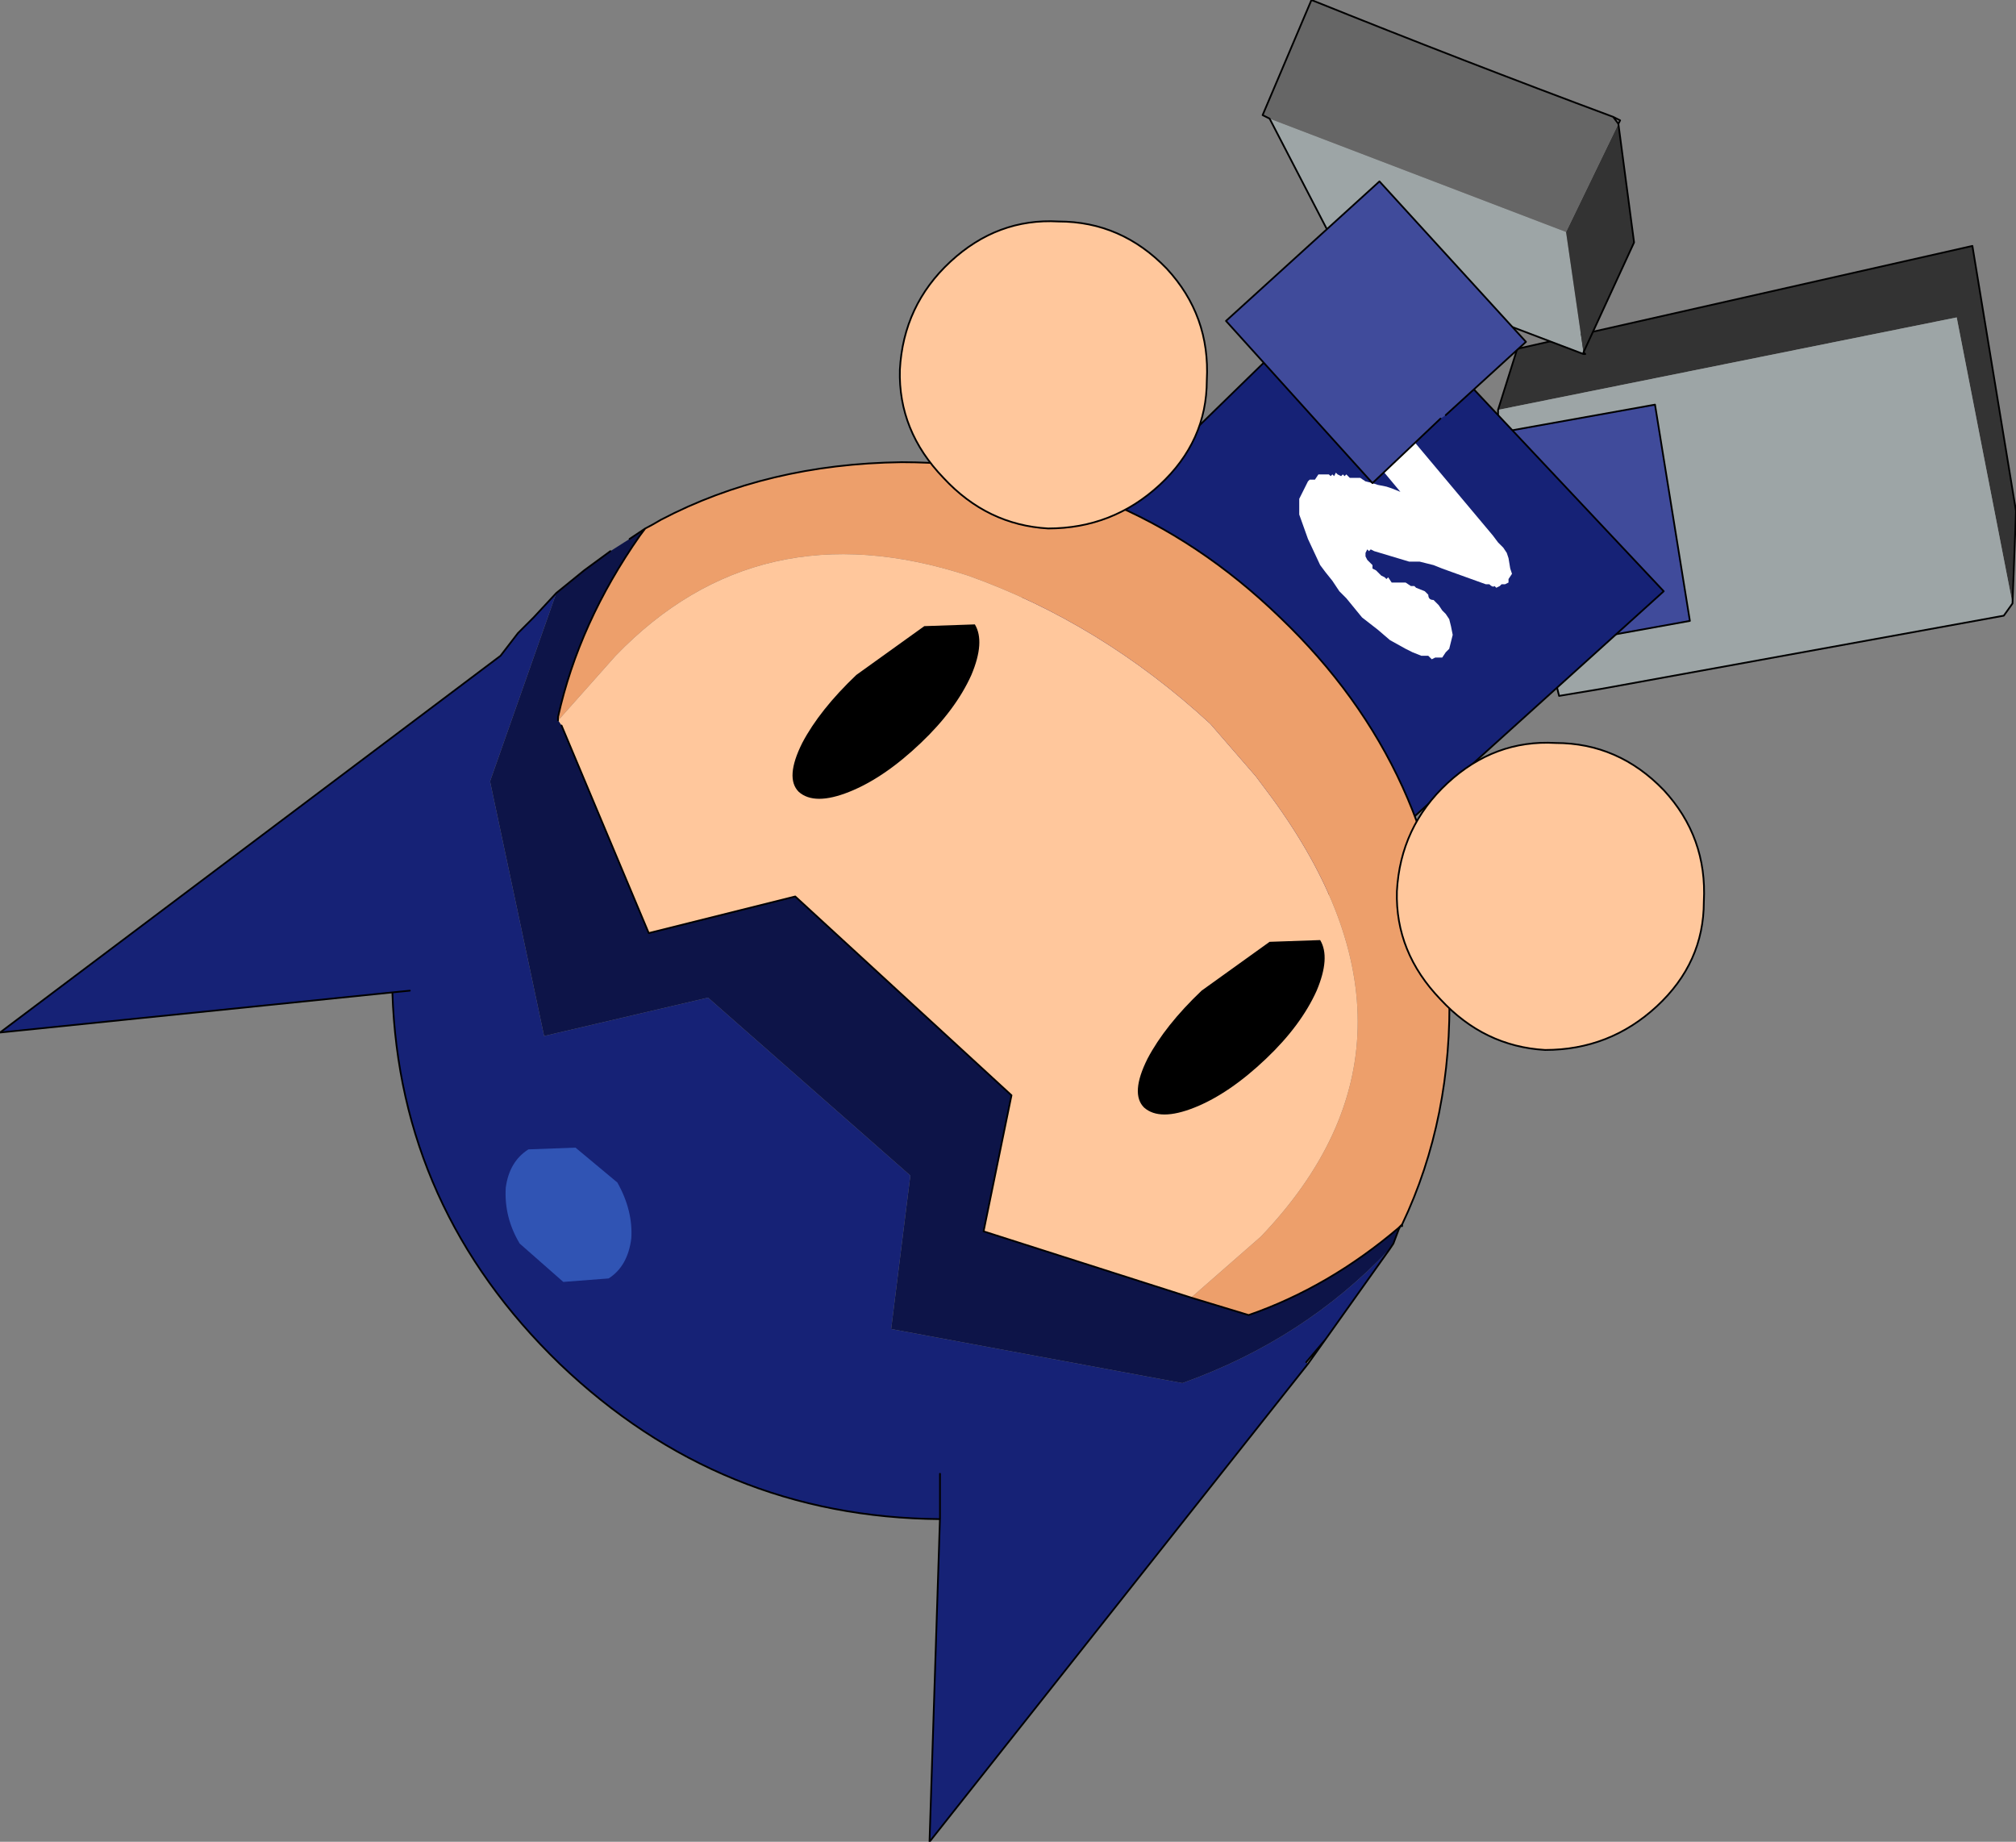
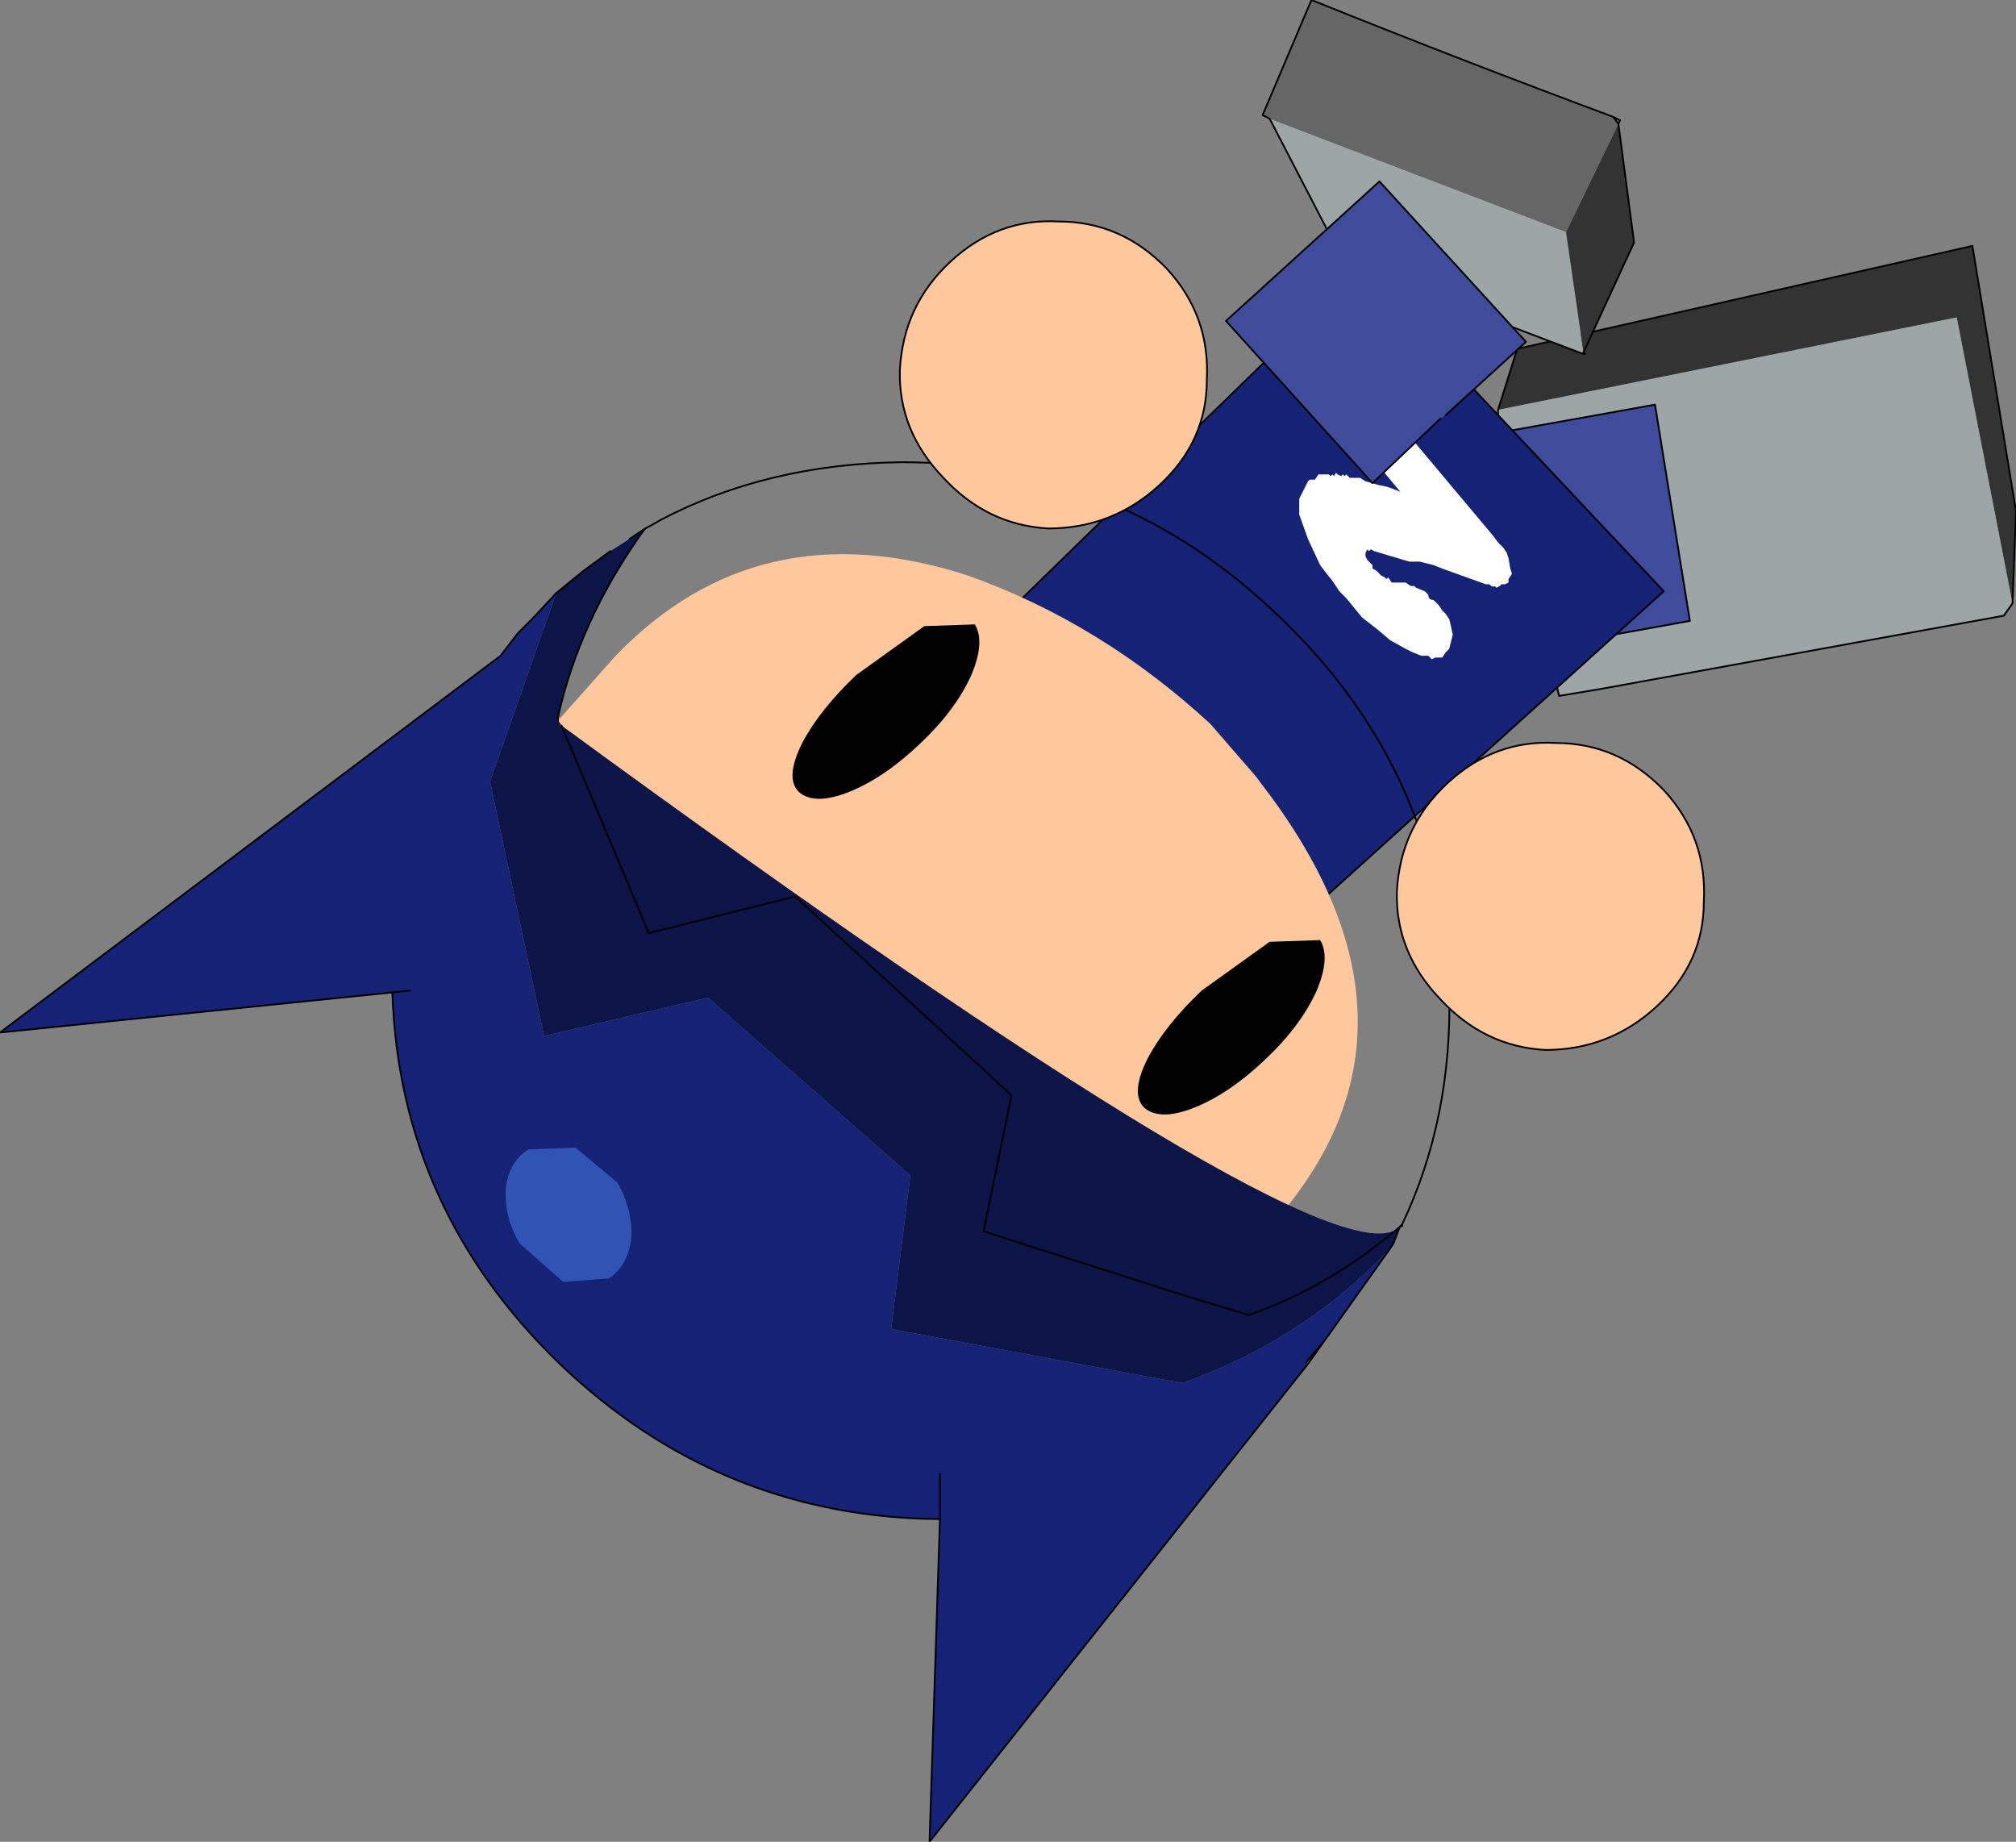
<svg xmlns="http://www.w3.org/2000/svg" height="52.8px" width="57.8px">
  <rect width="100%" height="100%" fill="#808080" stroke="none" />
  <g transform="matrix(1.0, 0.0, 0.0, 1.0, 38.55, 17.4)">
    <path d="M4.4 -5.65 L4.95 -7.4 18.0 -10.35 19.25 -2.75 19.15 -0.1 17.55 -8.3 4.4 -5.65" fill="#333333" fill-rule="evenodd" stroke="none" />
    <path d="M19.15 -0.1 L18.9 0.25 7.35 2.35 6.15 2.55 4.4 -4.55 4.4 -5.65 17.55 -8.3 19.15 -0.1" fill="#9da5a6" fill-rule="evenodd" stroke="none" />
    <path d="M19.15 -0.1 L18.9 0.25 7.35 2.35 6.15 2.55 4.4 -4.55 4.4 -5.65 4.95 -7.4 18.0 -10.35 19.25 -2.75 19.15 -0.1 Z" fill="none" stroke="#000000" stroke-linecap="round" stroke-linejoin="round" stroke-width="0.05" />
    <path d="M6.75 0.95 L4.05 1.4 3.05 -4.75 8.9 -5.8 9.9 0.4 6.85 0.95 6.75 0.95" fill="#404b9b" fill-rule="evenodd" stroke="none" />
    <path d="M6.75 0.95 L4.05 1.4 3.05 -4.75 8.9 -5.8 9.9 0.4 6.85 0.95" fill="none" stroke="#000000" stroke-linecap="round" stroke-linejoin="round" stroke-width="0.05" />
    <path d="M-6.3 3.5 L-9.55 0.05 0.45 -9.7 9.15 -0.45 -1.2 8.9 -5.8 4.0 -6.3 3.5" fill="#162276" fill-rule="evenodd" stroke="none" />
    <path d="M-6.3 3.5 L-9.55 0.05 0.45 -9.7 9.15 -0.45 -1.2 8.9 -5.8 4.0" fill="none" stroke="#000000" stroke-linecap="round" stroke-linejoin="round" stroke-width="0.05" />
    <path d="M-0.85 -3.65 L-0.75 -3.8 -0.6 -3.8 -0.45 -3.8 -0.4 -3.75 -0.35 -3.8 -0.3 -3.75 -0.25 -3.85 -0.2 -3.8 -0.1 -3.75 -0.05 -3.8 0.0 -3.75 0.05 -3.8 0.15 -3.7 0.25 -3.7 0.45 -3.7 0.6 -3.6 0.8 -3.55 0.95 -3.5 1.2 -3.45 1.35 -3.4 1.6 -3.3 0.85 -4.2 0.6 -4.55 0.4 -4.95 0.35 -5.3 0.45 -5.6 0.65 -5.65 0.95 -5.6 1.3 -5.5 1.65 -5.15 4.25 -2.05 4.4 -1.85 4.55 -1.7 4.65 -1.55 4.7 -1.4 4.75 -1.1 4.8 -0.95 4.7 -0.8 4.7 -0.7 4.6 -0.65 4.5 -0.65 4.45 -0.6 4.35 -0.55 4.3 -0.6 Q4.25 -0.55 4.15 -0.65 L4.05 -0.65 2.8 -1.1 2.55 -1.2 2.35 -1.25 2.15 -1.3 1.85 -1.3 0.85 -1.6 0.75 -1.65 0.7 -1.6 0.65 -1.65 0.6 -1.55 0.6 -1.45 0.65 -1.35 0.75 -1.25 0.8 -1.2 0.8 -1.1 0.9 -1.05 1.0 -0.95 1.05 -0.9 Q1.05 -0.9 1.15 -0.85 L1.2 -0.8 1.25 -0.85 1.35 -0.7 1.75 -0.7 1.9 -0.6 2.0 -0.6 2.05 -0.55 2.3 -0.45 2.4 -0.35 Q2.4 -0.2 2.55 -0.2 L2.7 -0.05 2.8 0.1 2.9 0.2 3.0 0.35 3.05 0.55 3.1 0.8 3.05 1.0 3.0 1.2 2.95 1.25 2.9 1.3 2.8 1.45 2.7 1.45 2.6 1.45 2.5 1.5 2.4 1.4 2.3 1.4 2.2 1.4 1.95 1.3 1.75 1.2 1.3 0.95 0.95 0.65 0.5 0.3 0.05 -0.25 -0.15 -0.45 -0.35 -0.75 -0.55 -1.0 -0.7 -1.2 -1.05 -1.95 -1.3 -2.65 -1.3 -3.1 -1.05 -3.6 -1.0 -3.65 -0.85 -3.65" fill="#ffffff" fill-rule="evenodd" stroke="none" />
    <path d="M6.85 -7.25 L0.0 -9.85 -2.15 -14.0 6.35 -10.75 6.85 -7.3 6.85 -7.25" fill="#9da5a6" fill-rule="evenodd" stroke="none" />
    <path d="M7.85 -13.85 L8.3 -10.45 6.85 -7.3 6.35 -10.75 7.85 -13.85" fill="#333333" fill-rule="evenodd" stroke="none" />
    <path d="M-2.15 -14.0 L-2.35 -14.1 -0.95 -17.4 Q3.4 -15.65 7.7 -14.05 L7.85 -13.85 6.35 -10.75 -2.15 -14.0" fill="#666666" fill-rule="evenodd" stroke="none" />
    <path d="M7.7 -14.05 L7.9 -13.95 7.85 -13.85 8.3 -10.45 6.85 -7.3 6.9 -7.25 6.85 -7.25 0.0 -9.85 -2.15 -14.0 -2.35 -14.1 -0.95 -17.4 Q3.4 -15.65 7.7 -14.05 L7.85 -13.85 M6.85 -7.3 L6.85 -7.25" fill="none" stroke="#000000" stroke-linecap="round" stroke-linejoin="round" stroke-width="0.05" />
    <path d="M2.75 -5.4 L0.8 -3.55 -3.4 -8.2 1.0 -12.2 5.2 -7.6 2.9 -5.5 2.75 -5.4" fill="#404b9b" fill-rule="evenodd" stroke="none" />
    <path d="M2.75 -5.4 L0.8 -3.55 -3.4 -8.2 1.0 -12.2 5.2 -7.6 2.9 -5.5" fill="none" stroke="#000000" stroke-linecap="round" stroke-linejoin="round" stroke-width="0.05" />
    <path d="M-4.4 19.8 L-10.35 17.9 -9.55 14.0 -15.75 8.3 -19.95 9.35 -22.45 3.4 -22.55 3.25 -22.55 3.15 -22.5 3.2 -20.9 1.4 Q-16.8 -2.85 -10.8 -0.9 -7.0 0.45 -3.85 3.35 L-2.55 4.85 -2.1 5.45 Q3.0 12.4 -2.4 18.05 L-4.4 19.8 M1.55 17.85 L1.55 17.8 1.6 17.75 1.65 17.75 1.6 17.75 1.55 17.85" fill="#ffc79c" fill-rule="evenodd" stroke="none" />
-     <path d="M-22.55 3.15 Q-21.95 0.45 -20.2 -2.05 L-20.05 -2.25 Q-19.85 -2.35 -19.6 -2.5 -16.55 -4.1 -12.7 -4.15 -6.45 -4.15 -1.85 0.3 2.75 4.7 3.0 10.95 3.1 14.65 1.65 17.7 L1.6 17.75 1.65 17.75 1.65 17.7 1.65 17.75 1.6 17.75 1.55 17.8 Q-0.45 19.5 -2.75 20.3 L-4.4 19.8 -2.4 18.05 Q3.0 12.4 -2.1 5.45 L-2.55 4.85 -3.85 3.35 Q-7.0 0.45 -10.8 -0.9 -16.8 -2.85 -20.9 1.4 L-22.5 3.2 -22.55 3.15" fill="#ed9f6b" fill-rule="evenodd" stroke="none" />
    <path d="M-27.3 11.05 L-26.8 11.0 -27.3 11.05 -38.55 12.2 -24.2 1.4 -23.7 0.75 -23.25 0.3 -22.6 -0.4 -24.5 5.0 -22.95 12.3 -18.25 11.2 -12.45 16.3 -13.0 20.7 -4.65 22.25 Q-1.15 21.0 1.3 18.4 L-0.55 21.0 -1.1 21.65 -1.05 21.7 -11.9 35.4 -11.6 26.1 -11.6 26.15 Q-17.9 26.1 -22.5 21.7 -27.1 17.25 -27.3 11.05 M-11.6 24.85 L-11.6 26.1 -11.6 24.85" fill="#162276" fill-rule="evenodd" stroke="none" />
-     <path d="M-22.45 3.4 L-19.95 9.35 -15.75 8.3 -9.55 14.0 -10.35 17.9 -4.4 19.8 -2.75 20.3 Q-0.45 19.5 1.55 17.8 L1.55 17.85 1.4 18.25 1.3 18.4 Q-1.15 21.0 -4.65 22.25 L-13.0 20.7 -12.45 16.3 -18.25 11.2 -22.95 12.3 -24.5 5.0 -22.6 -0.4 -21.8 -1.05 -21.05 -1.6 -20.5 -1.95 -20.05 -2.25 -20.2 -2.05 Q-21.95 0.45 -22.55 3.15 L-22.55 3.25 -22.45 3.4" fill="#0d1448" fill-rule="evenodd" stroke="none" />
+     <path d="M-22.45 3.4 Q-0.45 19.5 1.55 17.8 L1.55 17.85 1.4 18.25 1.3 18.4 Q-1.15 21.0 -4.65 22.25 L-13.0 20.7 -12.45 16.3 -18.25 11.2 -22.95 12.3 -24.5 5.0 -22.6 -0.4 -21.8 -1.05 -21.05 -1.6 -20.5 -1.95 -20.05 -2.25 -20.2 -2.05 Q-21.95 0.45 -22.55 3.15 L-22.55 3.25 -22.45 3.4" fill="#0d1448" fill-rule="evenodd" stroke="none" />
    <path d="M-26.8 11.0 L-27.3 11.05 Q-27.1 17.25 -22.5 21.7 -17.9 26.1 -11.6 26.15 L-11.6 26.1 -11.6 24.85 M-1.05 21.7 L-11.9 35.4 -11.6 26.1 M-4.4 19.8 L-10.35 17.9 -9.55 14.0 -15.75 8.3 -19.95 9.35 -22.45 3.4 M-22.55 3.25 L-22.55 3.15 Q-21.95 0.45 -20.2 -2.05 L-20.05 -2.25 -20.5 -1.95 M-21.05 -1.6 L-21.8 -1.05 -22.6 -0.4 -23.25 0.3 -23.7 0.75 -24.2 1.4 -38.55 12.2 -27.3 11.05 M1.3 18.4 L1.4 18.25 1.55 17.85 1.6 17.75 1.65 17.75 1.65 17.7 1.6 17.75 1.55 17.8 Q-0.45 19.5 -2.75 20.3 L-4.4 19.8 M-20.05 -2.25 Q-19.85 -2.35 -19.6 -2.5 -16.55 -4.1 -12.7 -4.15 -6.45 -4.15 -1.85 0.3 2.75 4.7 3.0 10.95 3.1 14.65 1.65 17.7 M-0.55 21.0 L-1.1 21.65 M-1.05 21.7 L-0.55 21.0 1.3 18.4" fill="none" stroke="#000000" stroke-linecap="round" stroke-linejoin="round" stroke-width="0.05" />
    <path d="M-2.15 9.6 L-0.7 9.55 Q-0.4 10.05 -0.8 11.0 -1.25 12.0 -2.25 12.95 -3.3 13.95 -4.3 14.35 -5.3 14.75 -5.75 14.35 -6.15 13.95 -5.65 12.95 -5.15 12.0 -4.1 11.0 L-2.15 9.6" fill="#000000" fill-rule="evenodd" stroke="none" />
    <path d="M-12.05 0.55 L-10.6 0.5 Q-10.3 1.0 -10.7 1.95 -11.15 2.95 -12.15 3.9 -13.2 4.9 -14.2 5.3 -15.2 5.7 -15.65 5.3 -16.05 4.9 -15.55 3.9 -15.05 2.95 -14.0 1.95 L-12.05 0.55" fill="#000000" fill-rule="evenodd" stroke="none" />
    <path d="M-24.05 16.65 Q-23.95 15.9 -23.4 15.55 L-22.05 15.5 -20.85 16.5 Q-20.4 17.3 -20.45 18.1 -20.55 18.9 -21.1 19.25 L-22.4 19.35 -23.65 18.25 Q-24.1 17.5 -24.05 16.65" fill="#3054b4" fill-rule="evenodd" stroke="none" />
    <path d="M6.05 3.9 Q7.85 3.9 9.15 5.25 10.4 6.6 10.3 8.45 10.3 10.2 8.95 11.45 7.6 12.7 5.75 12.7 4.0 12.6 2.75 11.25 1.45 9.9 1.5 8.15 1.6 6.3 2.95 5.05 4.3 3.8 6.05 3.9" fill="#ffc79c" fill-rule="evenodd" stroke="none" />
    <path d="M6.05 3.9 Q7.85 3.9 9.15 5.25 10.4 6.6 10.3 8.45 10.3 10.2 8.95 11.45 7.6 12.7 5.75 12.7 4.0 12.6 2.75 11.25 1.45 9.9 1.5 8.15 1.6 6.3 2.95 5.05 4.3 3.8 6.05 3.9 Z" fill="none" stroke="#000000" stroke-linecap="round" stroke-linejoin="round" stroke-width="0.05" />
    <path d="M-8.2 -11.05 Q-6.4 -11.05 -5.1 -9.7 -3.85 -8.35 -3.95 -6.5 -3.95 -4.75 -5.3 -3.5 -6.65 -2.25 -8.5 -2.25 -10.25 -2.35 -11.5 -3.7 -12.8 -5.05 -12.75 -6.8 -12.65 -8.65 -11.3 -9.9 -9.95 -11.15 -8.2 -11.05" fill="#ffc79c" fill-rule="evenodd" stroke="none" />
    <path d="M-8.2 -11.05 Q-6.4 -11.05 -5.1 -9.7 -3.85 -8.35 -3.95 -6.5 -3.95 -4.75 -5.3 -3.5 -6.65 -2.25 -8.5 -2.25 -10.25 -2.35 -11.5 -3.7 -12.8 -5.05 -12.75 -6.8 -12.65 -8.65 -11.3 -9.9 -9.95 -11.15 -8.2 -11.05 Z" fill="none" stroke="#000000" stroke-linecap="round" stroke-linejoin="round" stroke-width="0.05" />
  </g>
</svg>